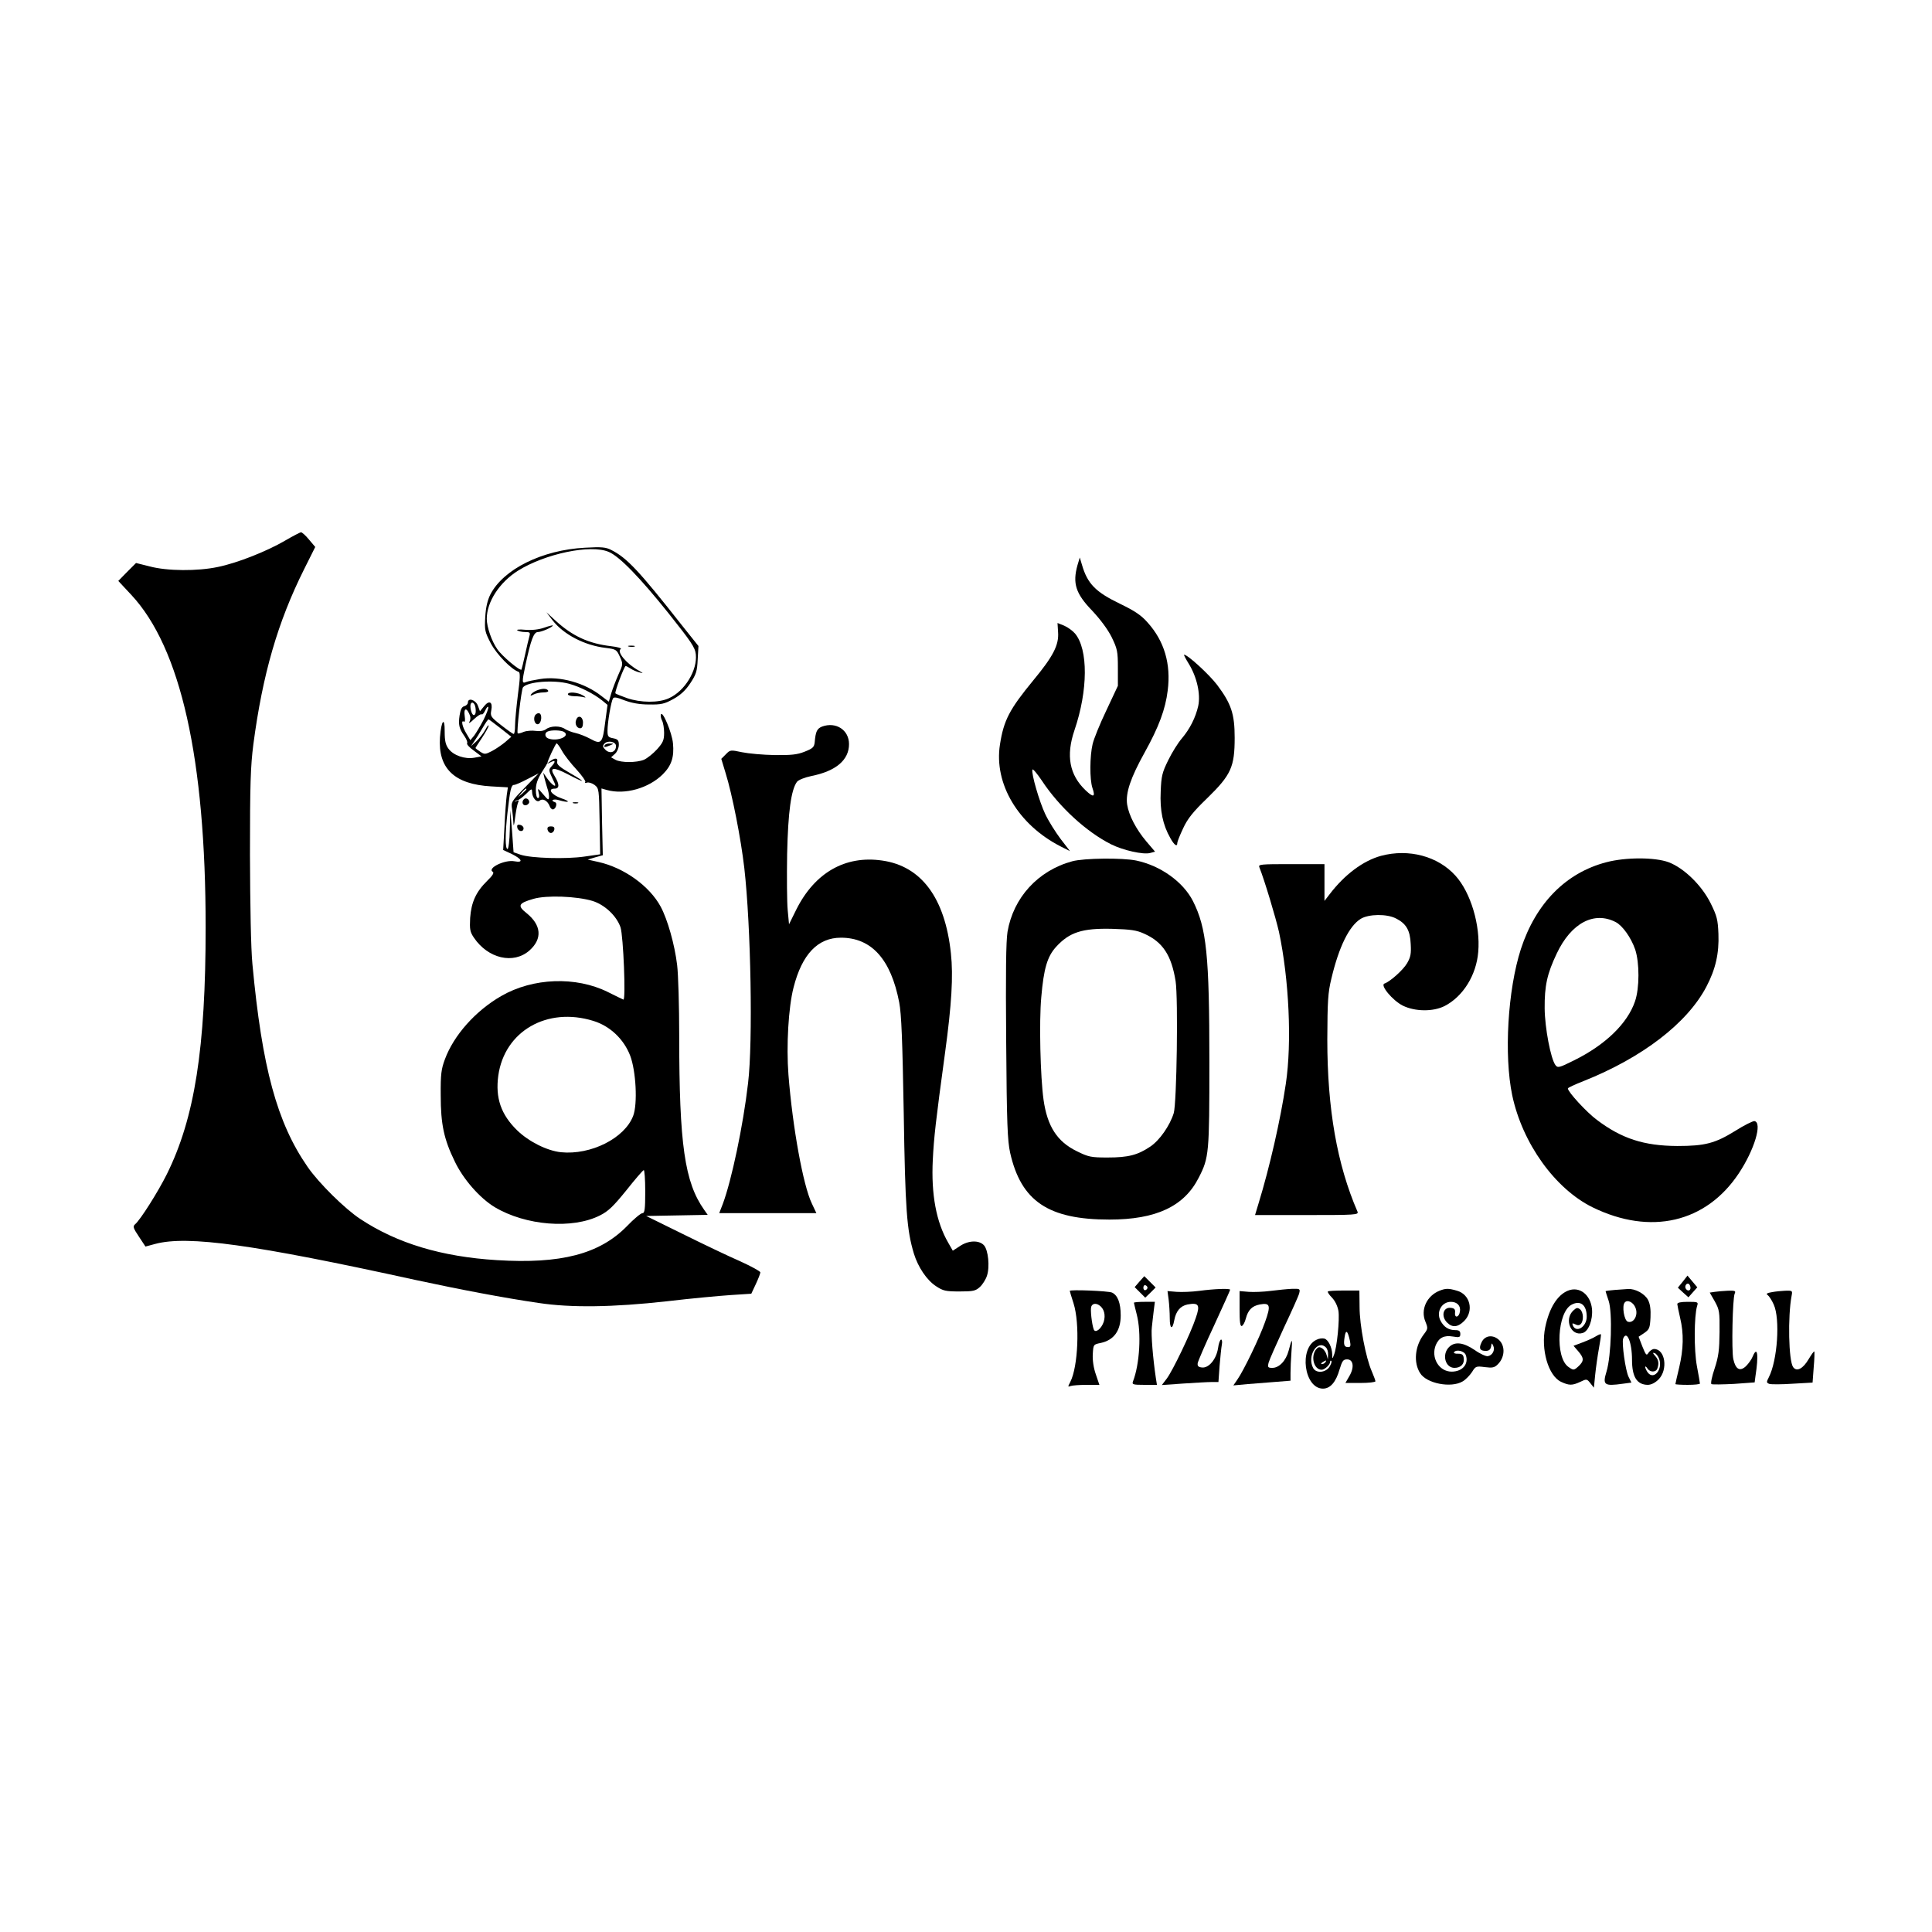
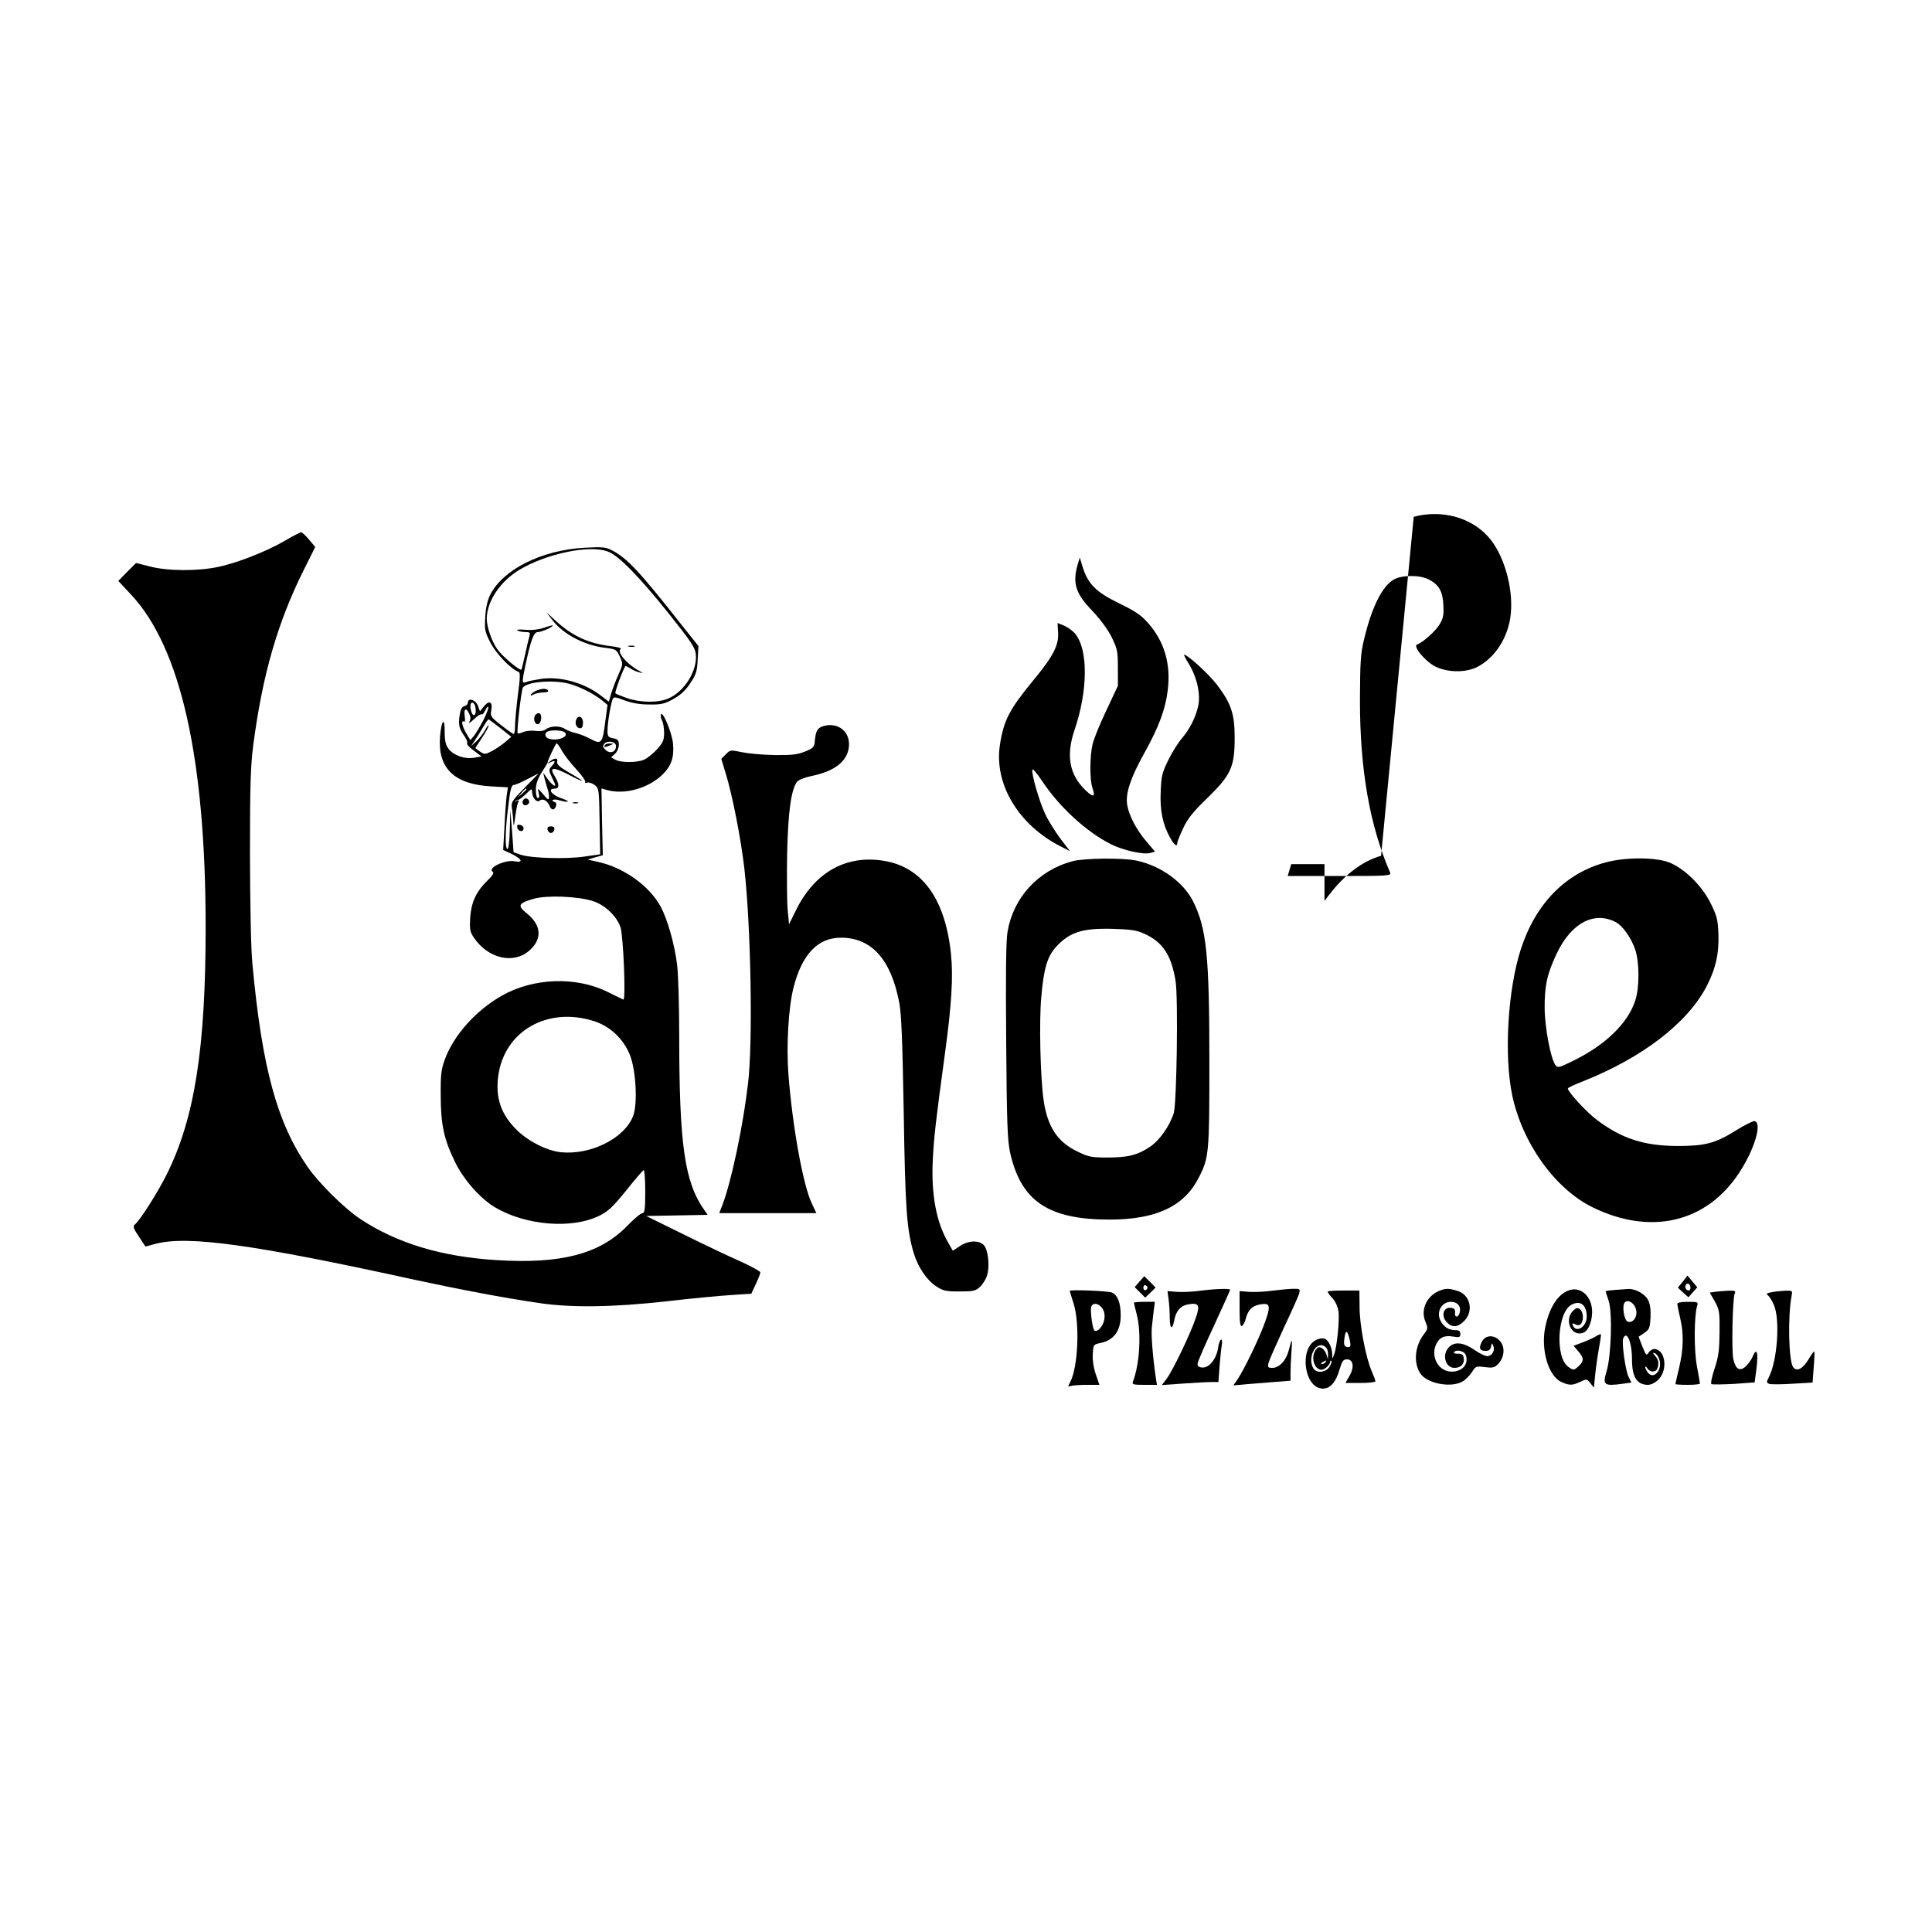
<svg xmlns="http://www.w3.org/2000/svg" version="1.0" width="1024pt" height="1024pt" viewBox="0 0 1024 1024" preserveAspectRatio="xMidYMid meet">
  <g transform="translate(0,1024) scale(0.1,-0.1)" fill="#000000" stroke="none">
    <path d="M1510 7374 c-96 -56 -252 -118 -355 -139 -108 -23 -269 -22 -362 3 l-72 18 -47 -47 -47 -48 69 -74 c262 -281 394 -869 394 -1762 0 -641 -58 -1011 -206 -1309 -45 -91 -141 -243 -168 -265 -13 -11 -10 -20 20 -65 l35 -53 52 14 c172 46 522 -3 1379 -191 232 -50 473 -96 653 -122 171 -26 394 -23 680 9 127 15 279 29 339 33 l108 7 24 51 c13 28 24 56 24 62 0 6 -48 32 -107 59 -60 26 -196 91 -303 144 l-195 96 163 3 163 3 -19 27 c-103 146 -132 345 -132 922 0 157 -5 326 -11 375 -13 109 -51 242 -87 309 -59 110 -195 207 -329 237 l-58 13 40 12 40 11 -4 177 -3 177 28 -8 c96 -27 222 9 297 83 46 46 61 91 54 164 -5 56 -56 177 -64 153 -2 -7 0 -21 6 -32 6 -11 11 -40 11 -65 0 -39 -6 -52 -37 -87 -21 -23 -52 -48 -70 -56 -40 -16 -121 -16 -151 0 l-23 13 21 19 c11 10 20 31 20 47 0 24 -5 30 -30 35 -27 5 -30 10 -30 41 0 43 19 154 29 170 5 9 21 6 61 -10 38 -14 79 -22 130 -22 65 -1 82 3 129 29 38 21 65 46 90 84 31 47 36 63 39 125 l4 72 -87 109 c-229 291 -292 358 -375 400 -29 15 -51 17 -140 12 -227 -12 -432 -114 -501 -248 -15 -30 -24 -68 -27 -119 -4 -70 -2 -79 29 -139 31 -59 109 -139 148 -152 9 -3 8 -35 -4 -122 -8 -65 -15 -138 -15 -163 0 -24 -3 -44 -7 -44 -5 0 -34 21 -66 46 -55 43 -59 48 -53 79 9 45 -11 56 -38 22 l-22 -27 -11 30 c-12 31 -53 44 -53 16 0 -7 -8 -16 -19 -19 -13 -3 -20 -17 -25 -49 -7 -49 -3 -69 26 -110 11 -16 17 -32 14 -37 -4 -5 12 -23 35 -39 l41 -31 -38 -7 c-49 -9 -111 12 -137 48 -15 20 -20 42 -20 89 1 84 -18 62 -25 -29 -11 -165 76 -249 272 -260 l88 -5 -6 -41 c-3 -23 -9 -97 -12 -166 l-7 -125 47 -22 c54 -27 61 -47 13 -38 -51 10 -147 -37 -115 -56 8 -5 -1 -20 -30 -48 -59 -58 -84 -113 -90 -196 -3 -61 -1 -74 20 -105 75 -111 210 -142 294 -68 70 62 64 135 -16 199 -49 39 -42 52 38 75 69 20 228 14 312 -11 65 -20 128 -79 149 -140 15 -46 29 -390 15 -383 -5 2 -42 20 -82 40 -169 84 -397 76 -565 -21 -136 -78 -252 -208 -299 -336 -19 -51 -23 -79 -22 -190 0 -154 17 -233 74 -350 45 -95 133 -195 212 -243 164 -98 412 -118 558 -44 44 22 71 48 139 132 46 58 88 107 93 108 4 2 8 -48 8 -112 0 -96 -3 -116 -15 -116 -8 0 -46 -31 -83 -70 -145 -147 -349 -200 -688 -179 -293 18 -529 89 -724 218 -81 53 -221 191 -280 277 -162 234 -241 526 -292 1074 -8 83 -12 306 -13 580 0 374 3 467 18 585 49 371 129 648 269 928 l59 118 -33 39 c-18 22 -37 39 -43 39 -5 -1 -44 -21 -85 -45z m1716 -59 c56 -23 165 -135 317 -325 120 -151 141 -181 145 -218 9 -84 -58 -195 -143 -233 -54 -25 -150 -24 -222 1 -31 11 -58 22 -61 25 -6 5 47 145 54 145 3 0 15 -6 27 -14 12 -8 33 -17 47 -20 22 -6 21 -5 -5 10 -64 35 -118 100 -95 114 7 4 -15 11 -51 15 -119 14 -204 53 -294 135 l-49 45 32 -42 c59 -76 170 -134 283 -147 54 -7 57 -9 74 -46 18 -39 18 -40 -8 -97 -14 -32 -31 -77 -38 -100 l-12 -42 -38 29 c-89 71 -222 108 -326 91 -32 -5 -66 -12 -75 -16 -22 -9 -22 -1 -3 90 29 135 44 175 66 175 19 0 79 26 79 35 0 2 -21 -3 -46 -12 -29 -10 -66 -14 -100 -11 -31 3 -49 1 -42 -3 7 -5 26 -9 42 -9 25 0 27 -3 22 -22 -4 -13 -14 -57 -23 -98 -9 -41 -18 -77 -19 -79 -7 -9 -104 72 -128 108 -30 42 -56 118 -56 161 0 90 67 193 165 255 144 90 385 141 481 100z m-210 -699 c56 -15 132 -53 176 -89 l28 -23 -12 -89 c-14 -115 -21 -123 -79 -91 -24 13 -60 27 -79 31 -19 4 -44 14 -55 21 -25 18 -76 18 -101 -1 -12 -9 -32 -12 -54 -9 -19 3 -48 1 -64 -5 -16 -7 -30 -10 -32 -8 -7 7 19 232 28 244 24 30 162 41 244 19z m-496 -126 c4 -25 0 -40 -9 -40 -12 0 -23 48 -15 61 7 13 21 0 24 -21z m42 -67 c-17 -32 -39 -69 -49 -82 l-20 -24 -21 35 c-22 36 -30 74 -13 63 6 -3 7 9 4 30 -6 40 8 47 24 12 8 -16 8 -29 1 -43 -6 -11 4 -5 24 14 19 18 37 29 41 26 3 -4 12 6 19 21 7 15 14 23 16 17 2 -6 -10 -37 -26 -69z m91 -43 l57 -45 -32 -28 c-18 -15 -50 -37 -71 -48 -35 -18 -39 -18 -62 -3 -14 9 -25 18 -25 19 0 2 16 26 35 55 19 29 35 57 35 64 -1 6 -9 -5 -19 -24 -11 -19 -32 -46 -47 -60 l-28 -25 17 25 c10 14 30 46 45 72 15 26 29 47 32 45 3 -1 31 -22 63 -47z m336 -19 c37 -23 -36 -53 -83 -35 -19 7 -21 30 -3 37 20 9 71 7 86 -2z m276 -75 c0 -31 -30 -43 -54 -22 -16 15 -18 22 -9 33 17 21 63 13 63 -11z m-286 -26 c12 -22 47 -67 77 -99 29 -32 50 -62 46 -66 -4 -5 0 -6 9 -3 8 3 26 -2 40 -12 24 -19 24 -22 27 -193 l3 -175 -84 -12 c-95 -14 -282 -9 -338 10 l-37 13 -8 111 -9 111 -3 -102 c-1 -58 -7 -103 -12 -103 -13 0 -13 81 0 195 14 121 19 145 35 145 7 0 39 14 71 31 l59 30 -74 -76 c-70 -72 -73 -77 -67 -113 3 -20 6 -53 7 -72 1 -24 4 -16 9 25 4 33 11 69 15 79 7 15 5 17 -6 11 -8 -4 -12 -6 -9 -2 3 3 10 6 15 7 6 0 25 15 43 32 28 28 32 30 32 12 0 -32 25 -61 41 -47 16 13 41 -1 52 -29 3 -10 11 -18 17 -18 15 0 26 33 12 38 -28 9 -9 20 20 11 56 -16 66 -8 13 10 -52 18 -75 51 -36 51 27 0 27 23 1 66 -30 48 -9 51 70 10 93 -49 101 -45 12 6 -56 32 -72 47 -69 60 6 22 -13 23 -39 2 -18 -14 -18 -15 4 -4 26 13 29 4 5 -22 -16 -18 -15 -21 5 -64 18 -36 19 -43 6 -36 -8 5 -24 22 -35 38 l-20 29 7 -30 c4 -16 11 -40 15 -53 5 -13 9 -33 9 -45 -1 -20 -4 -19 -31 13 -30 35 -30 35 -24 8 5 -18 3 -28 -4 -28 -6 0 -11 18 -11 43 0 31 9 57 31 93 18 27 31 50 31 51 -2 7 43 103 48 103 4 0 17 -18 29 -40z m-189 -203 c0 -2 -10 -12 -22 -23 l-23 -19 19 23 c18 21 26 27 26 19z m355 -1228 c88 -27 161 -96 195 -184 31 -82 40 -256 16 -319 -45 -119 -225 -209 -383 -193 -74 8 -170 56 -232 116 -86 84 -116 172 -100 290 33 236 259 366 504 290z" />
    <path d="M3333 6813 c9 -2 23 -2 30 0 6 3 -1 5 -18 5 -16 0 -22 -2 -12 -5z" />
    <path d="M2844 6580 c-12 -5 -25 -14 -29 -20 -6 -9 -2 -9 13 -1 11 6 35 11 52 11 18 0 29 4 25 10 -7 12 -32 12 -61 0z" />
-     <path d="M3010 6560 c0 -5 15 -10 34 -10 19 0 43 -3 53 -6 10 -3 7 2 -7 10 -28 17 -80 21 -80 6z" />
    <path d="M2834 6445 c-8 -21 3 -48 19 -43 19 7 22 58 2 58 -8 0 -18 -7 -21 -15z" />
    <path d="M3054 6425 c-9 -21 3 -45 21 -45 10 0 15 10 15 30 0 32 -26 43 -36 15z" />
    <path d="M3205 6290 c-7 -12 2 -12 30 0 19 8 19 9 -2 9 -12 1 -25 -3 -28 -9z" />
    <path d="M2777 6004 c-14 -14 -7 -35 11 -32 9 2 17 10 17 17 0 16 -18 25 -28 15z" />
    <path d="M3038 5983 c6 -2 18 -2 25 0 6 3 1 5 -13 5 -14 0 -19 -2 -12 -5z" />
    <path d="M2742 5853 c4 -21 33 -25 33 -3 0 8 -8 16 -18 18 -14 3 -18 -1 -15 -15z" />
    <path d="M2902 5843 c2 -10 10 -18 18 -18 8 0 16 8 18 18 2 12 -3 17 -18 17 -15 0 -20 -5 -18 -17z" />
    <path d="M5711 7245 c-27 -97 -10 -151 78 -242 43 -46 82 -98 103 -140 30 -62 33 -75 33 -163 l0 -95 -61 -130 c-34 -71 -67 -152 -73 -179 -15 -63 -16 -187 -1 -232 17 -49 6 -53 -36 -13 -86 82 -105 184 -59 319 72 211 73 428 3 512 -13 15 -39 34 -58 42 l-35 14 3 -49 c5 -68 -26 -128 -133 -257 -124 -151 -155 -209 -175 -338 -33 -208 97 -426 323 -541 l48 -24 -50 65 c-27 36 -64 95 -81 131 -31 65 -75 216 -68 236 2 6 25 -21 51 -60 92 -139 235 -270 366 -336 64 -32 171 -56 207 -46 l26 7 -46 54 c-54 64 -93 138 -102 196 -9 61 18 141 93 276 75 135 110 229 122 328 18 141 -18 262 -106 360 -35 40 -69 62 -147 100 -129 62 -172 106 -201 205 l-12 40 -12 -40z" />
    <path d="M6300 6723 c44 -71 64 -162 51 -224 -14 -62 -44 -122 -88 -174 -19 -22 -51 -73 -71 -114 -32 -65 -37 -84 -40 -166 -5 -100 11 -177 51 -247 21 -38 37 -49 37 -25 0 6 14 41 31 77 23 50 52 87 128 160 126 123 145 165 145 320 0 126 -18 180 -93 280 -42 55 -156 160 -175 160 -3 0 8 -21 24 -47z" />
    <path d="M4357 6389 c-27 -11 -34 -26 -39 -84 -3 -25 -10 -32 -53 -49 -40 -16 -72 -19 -160 -18 -60 1 -138 8 -172 15 -61 13 -63 13 -86 -11 l-24 -24 23 -76 c35 -112 81 -347 99 -503 35 -308 46 -922 20 -1139 -26 -227 -88 -518 -134 -641 l-19 -49 258 0 257 0 -24 51 c-46 95 -102 403 -124 682 -12 154 0 359 27 463 45 177 129 264 251 264 162 0 265 -114 309 -343 12 -63 17 -198 24 -587 8 -513 16 -619 54 -745 22 -71 68 -140 117 -172 38 -25 51 -28 125 -28 73 0 85 3 108 24 14 13 31 40 37 59 16 47 7 137 -16 162 -26 28 -83 26 -128 -5 l-37 -24 -24 42 c-64 110 -91 257 -82 439 6 119 15 202 65 568 35 257 44 407 31 527 -31 294 -157 463 -365 492 -195 28 -356 -64 -454 -259 l-39 -79 -7 75 c-4 42 -5 176 -3 298 5 223 21 339 52 382 8 10 39 23 77 31 130 26 199 85 199 169 0 75 -69 120 -143 93z" />
-     <path d="M7320 5704 c-95 -26 -193 -99 -273 -204 l-27 -35 0 98 0 97 -176 0 c-164 0 -176 -1 -169 -17 27 -68 86 -264 104 -343 53 -250 69 -586 36 -805 -28 -190 -86 -443 -144 -632 l-19 -63 275 0 c258 0 275 1 268 18 -108 249 -160 544 -160 912 1 205 3 247 22 325 40 168 94 277 155 315 43 26 139 27 187 2 54 -27 75 -63 78 -135 3 -51 0 -69 -19 -102 -21 -36 -89 -97 -120 -108 -25 -8 43 -90 97 -117 65 -32 161 -33 222 -2 97 50 168 163 178 287 12 141 -40 315 -121 404 -93 103 -247 144 -394 105z" />
+     <path d="M7320 5704 c-95 -26 -193 -99 -273 -204 l-27 -35 0 98 0 97 -176 0 l-19 -63 275 0 c258 0 275 1 268 18 -108 249 -160 544 -160 912 1 205 3 247 22 325 40 168 94 277 155 315 43 26 139 27 187 2 54 -27 75 -63 78 -135 3 -51 0 -69 -19 -102 -21 -36 -89 -97 -120 -108 -25 -8 43 -90 97 -117 65 -32 161 -33 222 -2 97 50 168 163 178 287 12 141 -40 315 -121 404 -93 103 -247 144 -394 105z" />
    <path d="M5683 5675 c-181 -49 -312 -192 -343 -374 -8 -50 -10 -216 -7 -583 3 -435 7 -524 21 -588 58 -257 203 -354 526 -354 248 0 397 70 474 223 54 105 56 129 56 611 0 568 -15 711 -87 854 -52 102 -172 188 -301 215 -74 15 -276 13 -339 -4z m382 -384 c98 -44 144 -114 166 -252 14 -92 6 -647 -10 -699 -21 -67 -75 -144 -124 -177 -67 -45 -116 -58 -227 -58 -88 0 -101 3 -162 33 -105 51 -157 132 -177 273 -17 122 -24 414 -12 544 13 152 32 215 78 266 71 78 139 100 298 96 98 -3 129 -7 170 -26z" />
    <path d="M8514 5670 c-215 -56 -374 -218 -453 -460 -70 -217 -90 -563 -46 -775 54 -255 227 -496 426 -594 307 -150 601 -82 775 180 83 125 126 269 83 277 -8 1 -55 -22 -102 -52 -107 -66 -160 -80 -307 -80 -177 1 -295 39 -427 139 -54 40 -153 148 -153 166 0 4 37 21 83 39 311 124 549 306 651 500 49 93 68 177 64 280 -3 76 -8 95 -41 162 -47 95 -141 187 -223 218 -73 27 -228 27 -330 0z m49 -317 c36 -18 82 -82 104 -146 23 -70 23 -204 -1 -274 -40 -118 -158 -232 -325 -314 -78 -39 -85 -40 -97 -24 -25 34 -56 197 -57 300 -1 120 13 184 64 291 76 161 197 226 312 167z" />
    <path d="M6039 3447 l-25 -29 28 -28 28 -28 28 27 27 27 -30 30 -30 30 -26 -29z m43 -32 c0 -5 -5 -11 -11 -13 -6 -2 -11 4 -11 13 0 9 5 15 11 13 6 -2 11 -8 11 -13z" />
    <path d="M8919 3447 l-26 -32 28 -26 28 -25 23 26 24 27 -26 31 -26 31 -25 -32z m41 -33 c0 -16 -16 -19 -25 -4 -8 13 4 32 16 25 5 -4 9 -13 9 -21z" />
    <path d="M6355 3398 c-38 -5 -92 -7 -119 -5 l-48 4 6 -45 c3 -25 6 -69 6 -99 0 -58 14 -64 24 -10 9 48 32 75 70 83 60 11 68 -2 44 -71 -27 -82 -123 -281 -154 -322 l-26 -34 114 8 c62 4 129 8 150 8 l36 0 6 85 c4 47 9 97 12 113 3 15 1 27 -4 27 -5 0 -13 -20 -16 -45 -9 -59 -49 -107 -85 -103 -20 2 -25 8 -23 23 2 11 41 102 88 202 46 100 84 184 84 187 0 8 -82 5 -165 -6z" />
    <path d="M6735 3398 c-38 -5 -91 -7 -117 -5 l-48 4 0 -94 c0 -69 3 -94 12 -91 7 3 16 20 21 39 12 46 33 67 74 75 55 10 60 -4 28 -93 -29 -83 -114 -259 -148 -307 l-20 -29 76 7 c43 3 111 9 152 12 l75 6 0 42 c0 22 2 73 5 111 6 75 3 76 -15 6 -14 -53 -50 -91 -86 -91 -24 0 -26 3 -20 28 4 15 41 98 81 185 41 87 78 169 81 182 6 24 4 25 -37 24 -24 -1 -75 -6 -114 -11z" />
    <path d="M7630 3399 c-68 -27 -102 -101 -75 -164 14 -35 14 -38 -9 -68 -47 -62 -55 -149 -19 -205 34 -55 164 -80 225 -44 16 9 38 32 50 50 19 31 22 32 68 26 40 -5 51 -3 69 15 41 41 40 108 -4 137 -32 21 -68 12 -83 -22 -15 -31 -8 -44 23 -44 17 0 25 7 28 23 3 20 4 21 12 3 10 -22 -5 -50 -29 -54 -9 -2 -41 12 -69 32 -60 41 -106 47 -137 16 -39 -39 -20 -110 29 -110 34 0 54 21 49 52 -2 18 -9 23 -30 23 -14 -1 -24 3 -22 7 11 18 55 8 63 -14 17 -47 -17 -88 -75 -88 -67 0 -111 74 -84 141 17 39 44 53 91 45 34 -6 39 -4 39 14 0 15 -7 20 -26 20 -36 0 -61 16 -79 50 -24 46 6 100 55 100 33 0 53 -21 48 -51 -4 -31 -29 -38 -26 -7 2 17 -3 24 -21 26 -42 6 -55 -44 -21 -78 28 -28 57 -25 91 9 52 53 31 141 -39 160 -44 13 -59 13 -92 0z" />
    <path d="M8310 3399 c-56 -23 -99 -92 -120 -194 -24 -117 16 -257 84 -289 43 -20 59 -20 102 0 33 16 35 16 53 -7 l19 -24 7 70 c4 39 13 102 20 140 7 39 12 71 10 73 -2 2 -14 -3 -27 -11 -12 -8 -44 -22 -70 -32 l-48 -18 25 -29 c31 -36 31 -51 3 -78 -26 -24 -28 -24 -55 -5 -72 50 -59 291 17 330 47 25 80 -2 80 -64 0 -54 -57 -89 -74 -45 -4 11 -2 12 13 5 12 -7 22 -6 29 1 17 17 15 63 -3 78 -13 10 -19 10 -35 -5 -52 -47 -14 -140 49 -120 31 9 54 70 49 127 -8 77 -67 122 -128 97z" />
    <path d="M8558 3403 c-27 -2 -48 -5 -48 -7 0 -1 7 -24 16 -50 21 -62 14 -293 -11 -375 -22 -72 -13 -79 87 -65 l45 6 -15 30 c-17 34 -37 180 -29 203 19 48 47 -19 47 -112 0 -91 26 -132 83 -133 18 0 39 10 58 29 51 52 35 161 -24 161 -9 0 -22 -9 -29 -19 -11 -18 -14 -15 -33 32 l-20 52 30 20 c27 19 30 26 33 82 2 43 -2 72 -13 93 -17 33 -69 61 -107 58 -13 -1 -44 -3 -70 -5z m111 -96 c15 -39 -11 -83 -42 -72 -19 8 -31 83 -16 101 14 18 47 2 58 -29z m125 -270 c20 -56 -29 -114 -61 -71 -7 10 -13 23 -13 28 0 6 5 3 11 -6 13 -22 45 -23 53 -2 10 27 7 47 -11 67 -14 16 -15 19 -3 15 8 -2 19 -17 24 -31z" />
    <path d="M5670 3398 c0 -2 9 -32 20 -66 34 -107 24 -336 -17 -416 -14 -27 -14 -28 2 -22 9 3 47 6 84 6 l68 0 -19 56 c-12 34 -18 76 -16 107 3 51 3 51 42 59 70 15 106 65 106 146 0 66 -16 107 -46 121 -20 9 -224 17 -224 9z m156 -76 c26 -17 35 -52 24 -88 -13 -38 -45 -62 -53 -40 -10 27 -19 106 -13 121 6 16 24 19 42 7z" />
    <path d="M7038 3395 c-3 -3 7 -18 22 -33 16 -17 29 -43 34 -70 7 -45 -8 -196 -24 -234 -8 -22 -9 -22 -9 4 -1 37 -21 77 -41 83 -10 3 -29 1 -42 -6 -95 -43 -66 -259 34 -259 39 0 69 35 88 102 14 45 19 53 40 53 34 0 39 -44 11 -90 l-20 -35 79 0 c44 0 80 4 80 9 0 5 -9 28 -19 52 -32 72 -65 246 -65 341 l-1 88 -81 0 c-44 0 -83 -2 -86 -5z m117 -262 c5 -26 3 -33 -9 -33 -22 0 -26 12 -19 55 6 40 16 33 28 -22z m-127 -35 c7 -7 12 -23 11 -37 l-1 -26 -7 24 c-3 13 -14 29 -24 35 -15 9 -21 7 -33 -8 -28 -39 -9 -106 31 -106 16 0 45 27 45 42 0 6 3 8 6 5 4 -4 -1 -18 -10 -32 -21 -31 -70 -35 -86 -6 -34 64 23 154 68 109z m-3 -78 c-3 -5 -12 -10 -18 -10 -7 0 -6 4 3 10 19 12 23 12 15 0z" />
    <path d="M9089 3393 l-27 -4 27 -47 c24 -44 26 -55 25 -162 -1 -95 -5 -129 -26 -193 -15 -44 -22 -80 -17 -83 6 -3 59 -2 119 1 l110 8 4 31 c18 114 11 166 -14 107 -6 -16 -23 -39 -36 -52 -32 -30 -55 -17 -67 37 -10 45 -4 321 7 347 7 15 3 17 -35 16 -24 -1 -56 -4 -70 -6z" />
    <path d="M9390 3391 c-25 -4 -31 -9 -21 -15 7 -5 22 -27 32 -50 35 -76 20 -297 -26 -386 -13 -25 -13 -29 3 -35 9 -3 65 -3 123 1 l106 6 6 81 c4 44 5 82 3 84 -2 2 -15 -16 -30 -41 -30 -51 -63 -68 -82 -42 -24 33 -29 268 -8 379 5 26 4 27 -33 26 -21 -1 -54 -4 -73 -8z" />
    <path d="M6010 3335 c0 -2 7 -30 15 -62 25 -96 16 -262 -20 -355 -6 -16 0 -18 60 -18 l67 0 -6 38 c-15 101 -26 231 -21 267 2 22 7 61 10 88 l6 47 -55 0 c-31 0 -56 -2 -56 -5z" />
    <path d="M8890 3328 c1 -7 7 -40 15 -73 20 -83 18 -165 -5 -263 -11 -46 -20 -85 -20 -88 0 -2 29 -4 65 -4 36 0 65 3 65 7 0 3 -7 45 -16 92 -16 85 -15 265 1 319 7 21 5 22 -49 22 -38 0 -56 -4 -56 -12z" />
  </g>
</svg>